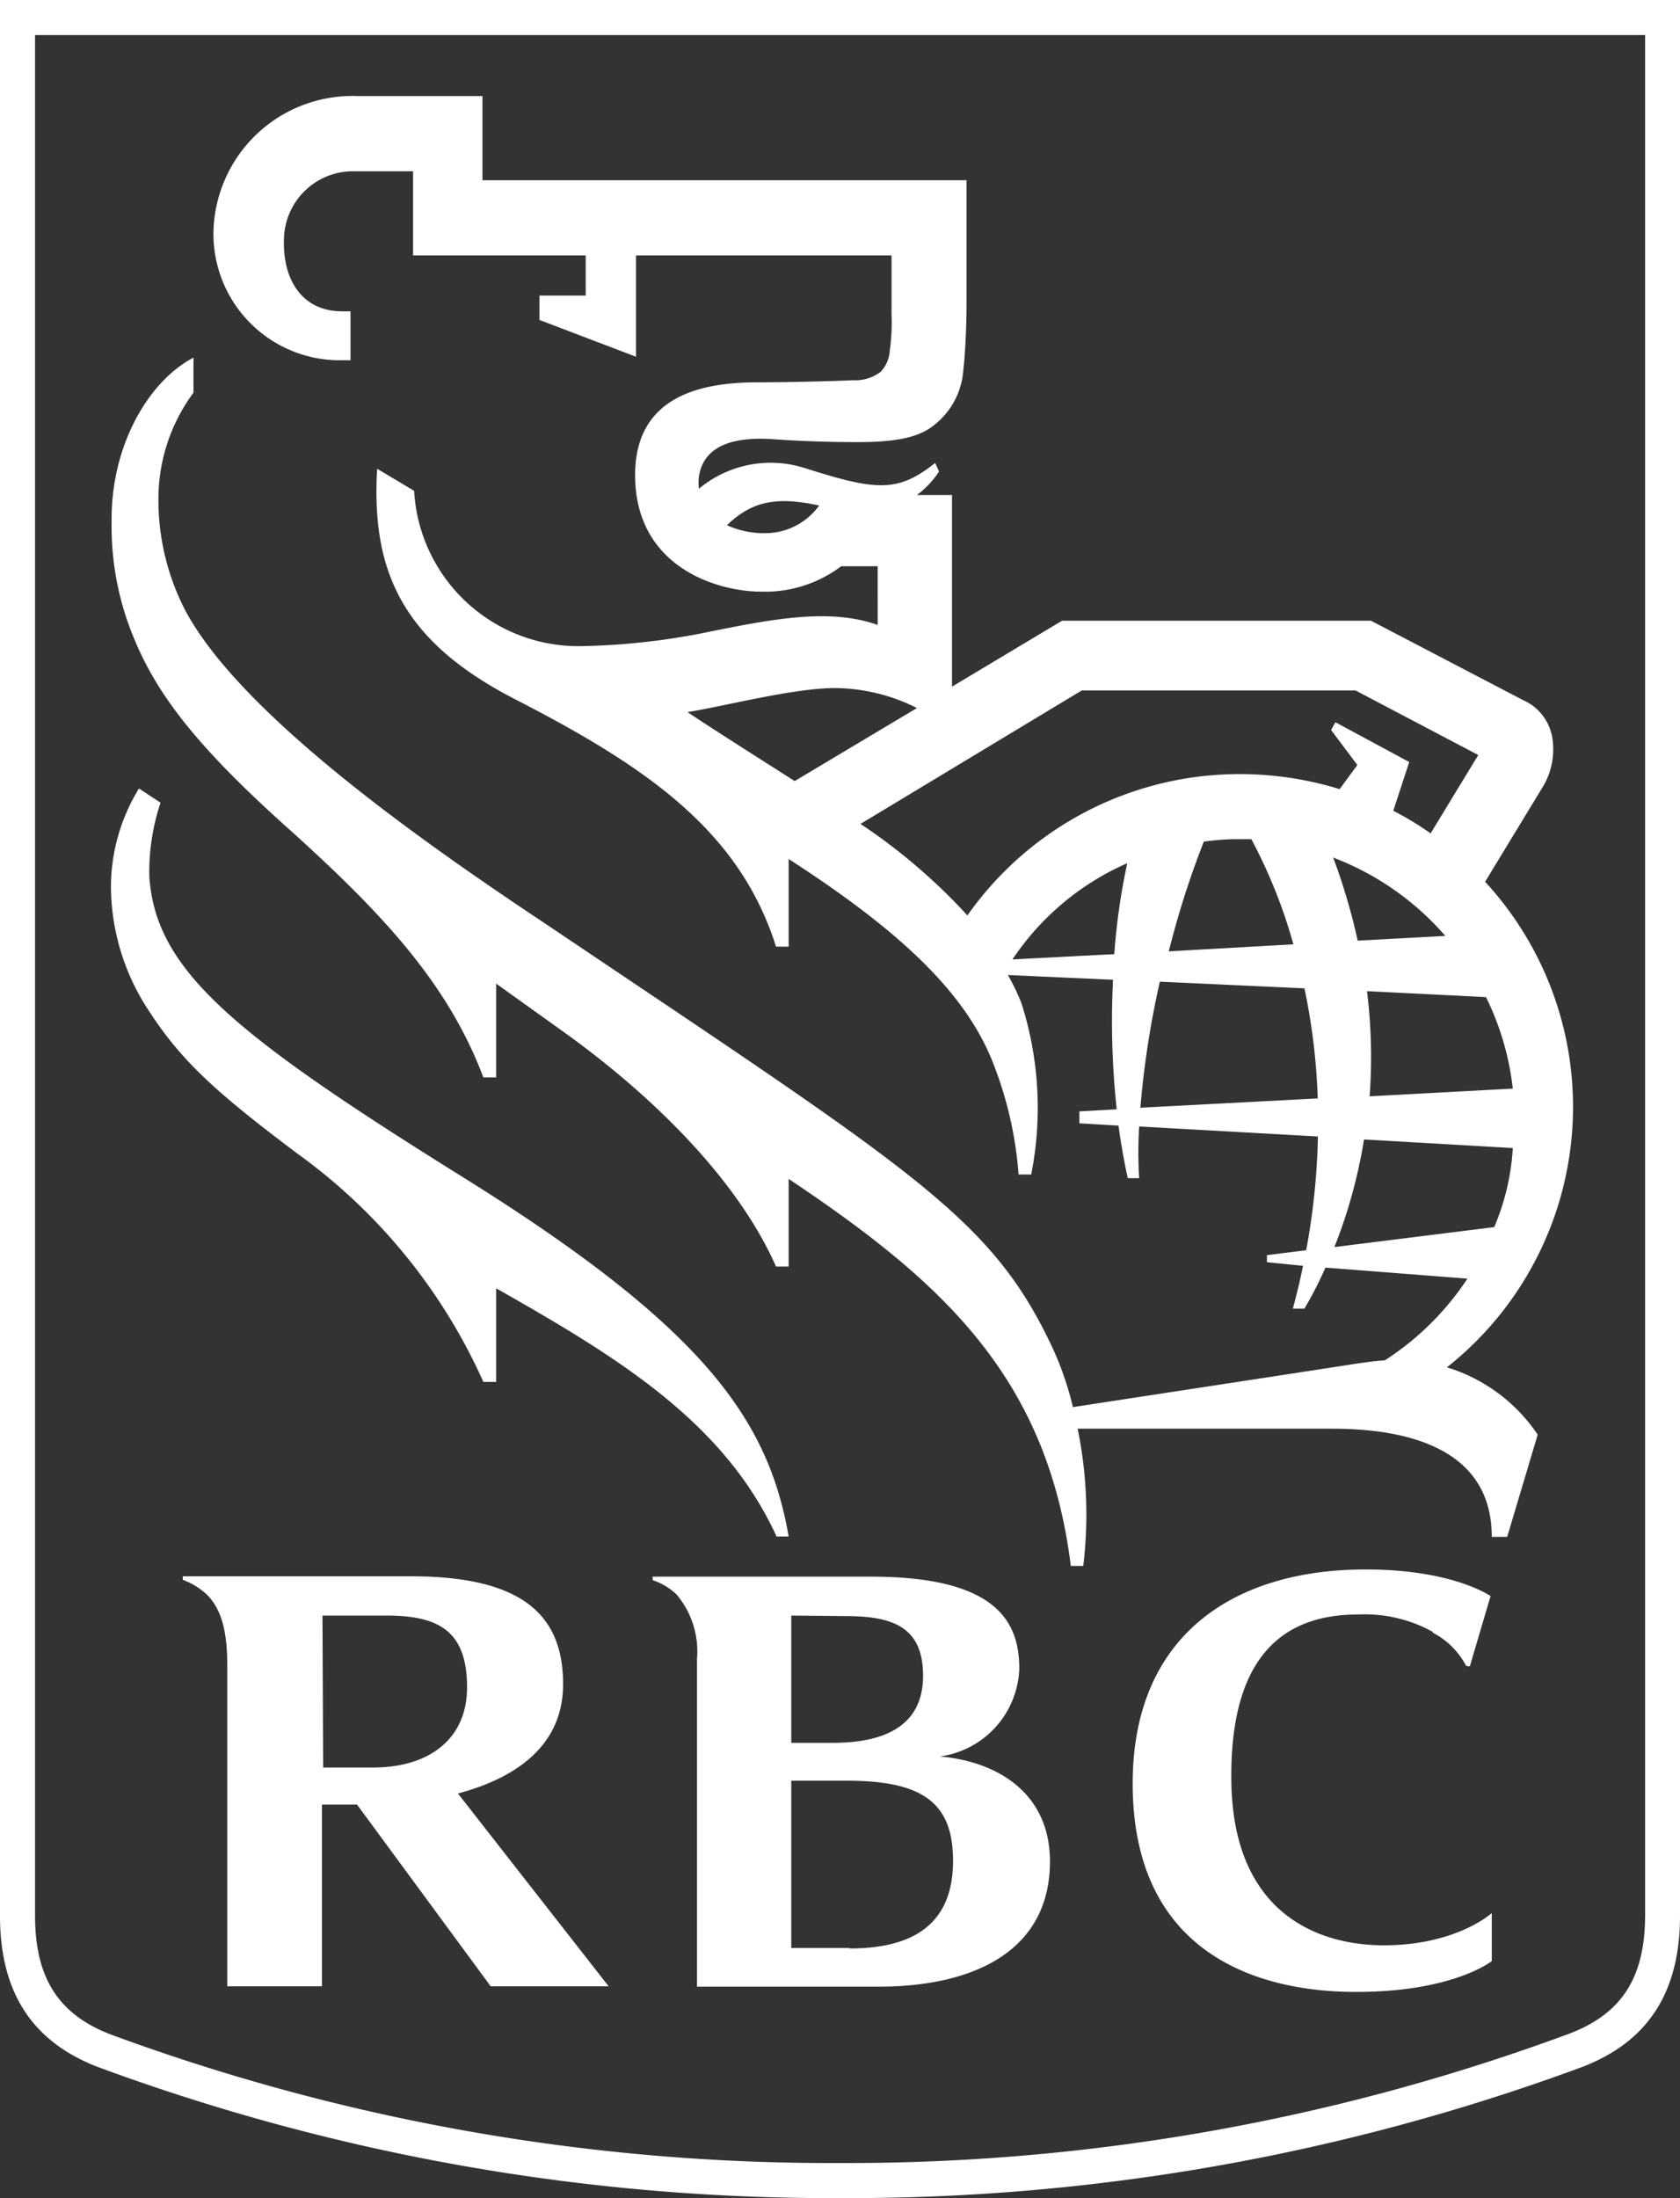
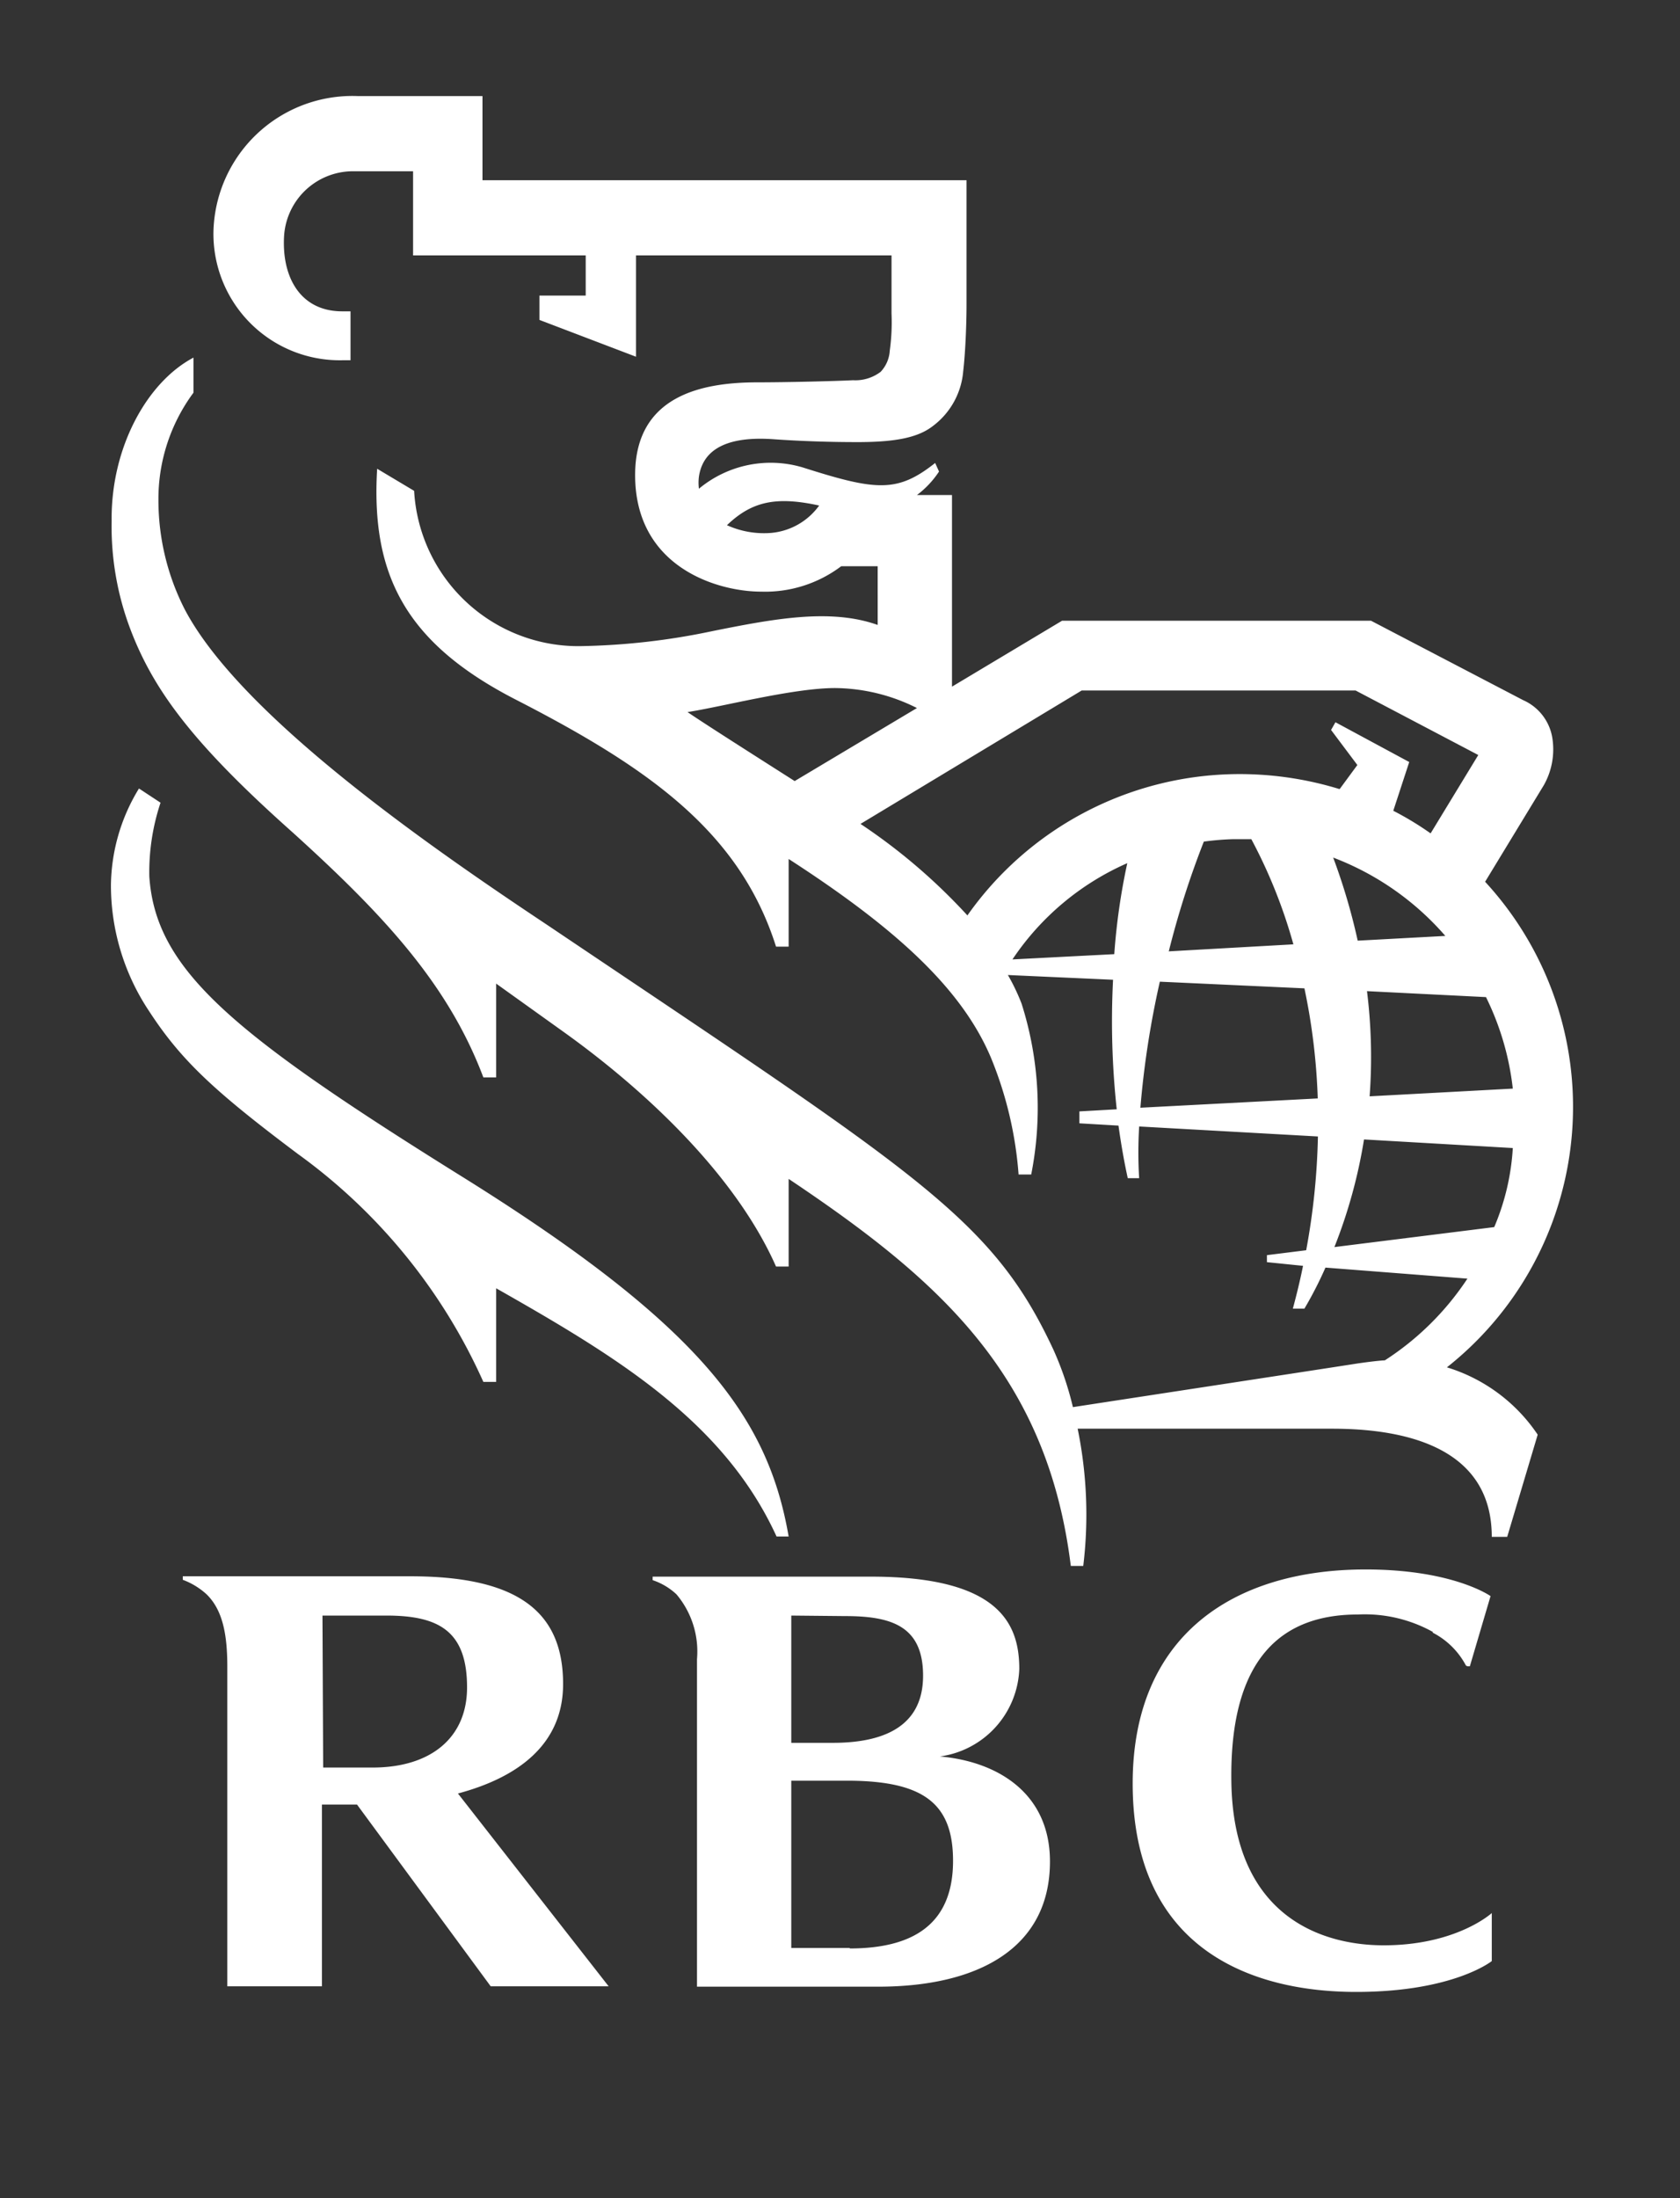
<svg xmlns="http://www.w3.org/2000/svg" viewBox="0 0 95.86 125.39">
  <rect x="0" y="0" width="95.86" height="125.39" fill="#333333" stroke="none" />
  <defs>
    <style>.cls-1{fill:#fff}</style>
  </defs>
  <g id="Layer_2" data-name="Layer 2">
    <g id="Layer_1-2" data-name="Layer 1">
-       <path class="cls-1" d="M47.94 125.39a120.73 120.73 0 01-42.36-7.48C1.82 116.46 0 113.64 0 109.28V0h95.86v109.28c0 4.36-1.82 7.19-5.58 8.63a120.62 120.62 0 01-42.34 7.48zM2 2v107.28c0 3.53 1.32 5.62 4.3 6.77a118.68 118.68 0 0041.64 7.34A118.56 118.56 0 0089.57 116c3-1.15 4.3-3.23 4.3-6.77V2z" />
      <path class="cls-1" d="M26.17 67c-13-8.11-17.29-11.7-17.65-17a12.54 12.54 0 01.64-4.21l-1.23-.81a10.76 10.76 0 00-1.6 5.51 12.94 12.94 0 002.19 7.21c1.83 2.81 3.75 4.58 8.48 8.13a32.28 32.28 0 0110.58 13h.73v-5.34c6.89 3.91 13 7.6 16 14.16H45C43.82 80.84 40 75.59 26.17 67M86 87.67h-.88c0-4.85-4.45-6.17-9.11-6.17H61.49a24.36 24.36 0 01.32 7.83h-.71C59.75 78.43 53.59 73 45 67.25v5h-.72c-2.28-5.16-7.34-9.96-12.1-13.37l-3.87-2.77v5.35h-.73c-2-5.31-5.68-9.27-10.91-14-5.67-5.05-7.92-8.1-9.24-11.59a16.54 16.54 0 01-1.06-6.15c-.05-4.16 2-7.91 4.67-9.32v2a10.18 10.18 0 00-2 6.12 13.69 13.69 0 001.5 6.24c3.18 6.05 13.88 13.48 20.68 18C52.39 67 56.6 69.46 60.11 77a18.13 18.13 0 011.11 3.27c3.05-.47 14.13-2.16 16.17-2.48.39-.06 1.21-.17 1.63-.19a16.06 16.06 0 004.71-4.66l-8.1-.63a22.19 22.19 0 01-1.2 2.34h-.66c.22-.82.42-1.64.58-2.44L72.29 72v-.4l2.24-.28a39.73 39.73 0 00.67-6.49L65 64.26c-.06 1-.06 2 0 2.95h-.65c-.22-1-.39-2-.53-3l-2.23-.13v-.68l2.13-.12a46.65 46.65 0 01-.21-7.39l-6-.27a11.65 11.65 0 01.78 1.63 19.6 19.6 0 01.55 9.75h-.72a21.74 21.74 0 00-1.58-6.67C54.89 56.43 51.19 53 45 49v5h-.72c-2.07-6.53-7.21-10.17-14.85-14.09-6.31-3.24-8.27-7.14-7.91-13.17L23.63 28a9.39 9.39 0 009.43 8.86 39.37 39.37 0 007.6-.86c3.49-.7 6.72-1.31 9.42-.35V32.3H48a7.21 7.21 0 01-4.57 1.45c-2.48 0-7.19-1.38-7.19-6.65 0-4.57 3.87-5.29 7-5.29 1.68 0 4.48-.07 5.43-.12a2.38 2.38 0 001.58-.48 1.92 1.92 0 00.52-1.21 11.88 11.88 0 00.1-2.12v-3.31H36.29v5.78l-5.51-2.1v-1.39h2.64v-2.29h-9.85v-4.8h-3.36a3.94 3.94 0 00-4 3.69c-.14 2.34.92 4.3 3.32 4.3H20v2.79h-.43a7.21 7.21 0 01-7.39-7.36 7.93 7.93 0 018.23-7.71h7.12v4.8h27.62v7.09c0 1.19-.07 2.79-.19 3.81a4.35 4.35 0 01-1.74 3.13c-.84.65-2.11.9-4.17.91-.67 0-2.64 0-5-.17-3.15-.2-4 1-4.17 2.14a2.8 2.8 0 000 .69 6.4 6.4 0 015.94-1.21c4.18 1.33 5.38 1.45 7.54-.26l.22.49a5.35 5.35 0 01-1.26 1.34h2v10.93l6.28-3.76h17.63l8.68 4.53a2.85 2.85 0 011.68 2.26 4.15 4.15 0 01-.5 2.59l-3.35 5.51A18.94 18.94 0 0182.56 78a9.62 9.62 0 015.18 3.84zM46.75 28.84c-2.47-.54-3.85-.24-5.27 1.12a5.12 5.12 0 002.52.44 3.79 3.79 0 002.74-1.56m-1.42 15.73l7-4.18a10.57 10.57 0 00-4.67-1.14c-2.4 0-6.46 1.07-8.42 1.37.87.6 4 2.59 6.12 3.94m31.1.44l1-1.36-1.5-2 .25-.44 4.21 2.27-.91 2.78a17.73 17.73 0 012.13 1.29l2.72-4.47-7-3.68H61.72L49.1 47a33.27 33.27 0 016.1 5.22 19 19 0 0115.22-8.06 19.4 19.4 0 016 .85m-1.23 17.65a35.93 35.93 0 00-.76-6.28L66.18 56a51.91 51.91 0 00-1.11 7.19zM78 56.54a30.46 30.46 0 01.15 6l8.17-.44a15.76 15.76 0 00-1.53-5.22zm-4.2-2.67a29.43 29.43 0 00-2.4-6h-1a15.36 15.36 0 00-1.71.14 50.89 50.89 0 00-2 6.26zm2.27-4.95a35 35 0 011.4 4.74l5-.27a16 16 0 00-6.4-4.47M85.26 70a13.53 13.53 0 001.06-4.51L77.83 65a29.17 29.17 0 01-1.69 6.14zM64.32 49.24a15.26 15.26 0 00-6.55 5.49l5.81-.3a36.72 36.72 0 01.74-5.18M53.53 100.21a5.24 5.24 0 004.63-5c0-2.51-1.06-5.27-8.46-5.27H37.24v.2a3.7 3.7 0 011.36.81 5.06 5.06 0 011.17 3.7v18.68h10.34c5.68 0 9.8-2.18 9.8-7.14 0-4-3.14-5.75-6.37-6m-5.31-8c2.64 0 4.44.57 4.44 3.4 0 3-2.41 3.83-5.15 3.83h-2.37v-7.26zm.26 18.93h-3.34v-9.54h3.18c4.37 0 6.05 1.3 6.05 4.57 0 3.55-2.19 5-5.9 5M28 113.31h6.73l-8.6-11c3.44-.92 6-2.81 6-6.24 0-4-2.4-6.15-8.7-6.15h-13v.2a4.16 4.16 0 011.36.83c.91.89 1.18 2.27 1.18 4.12v18.24h5.4v-10.37h2zm-9.6-21.15h3.64c3 0 4.61.88 4.61 4.1 0 2.87-2.07 4.57-5.39 4.57h-2.82zM81.74 93.13a4.43 4.43 0 011.9 1.87c.07.08.23.05.23.05l1.18-4s-2.12-1.52-7.13-1.52c-7.6 0-13.29 3.82-13.29 12.21 0 9.44 6.77 11.89 12.75 11.89 5.56 0 7.74-1.76 7.74-1.76v-2.74s-2 1.84-6.17 1.84c-3.48 0-8.59-1.6-8.69-9.36-.1-7.16 3-9.51 7.21-9.51a8 8 0 014.3 1" />
    </g>
  </g>
</svg>